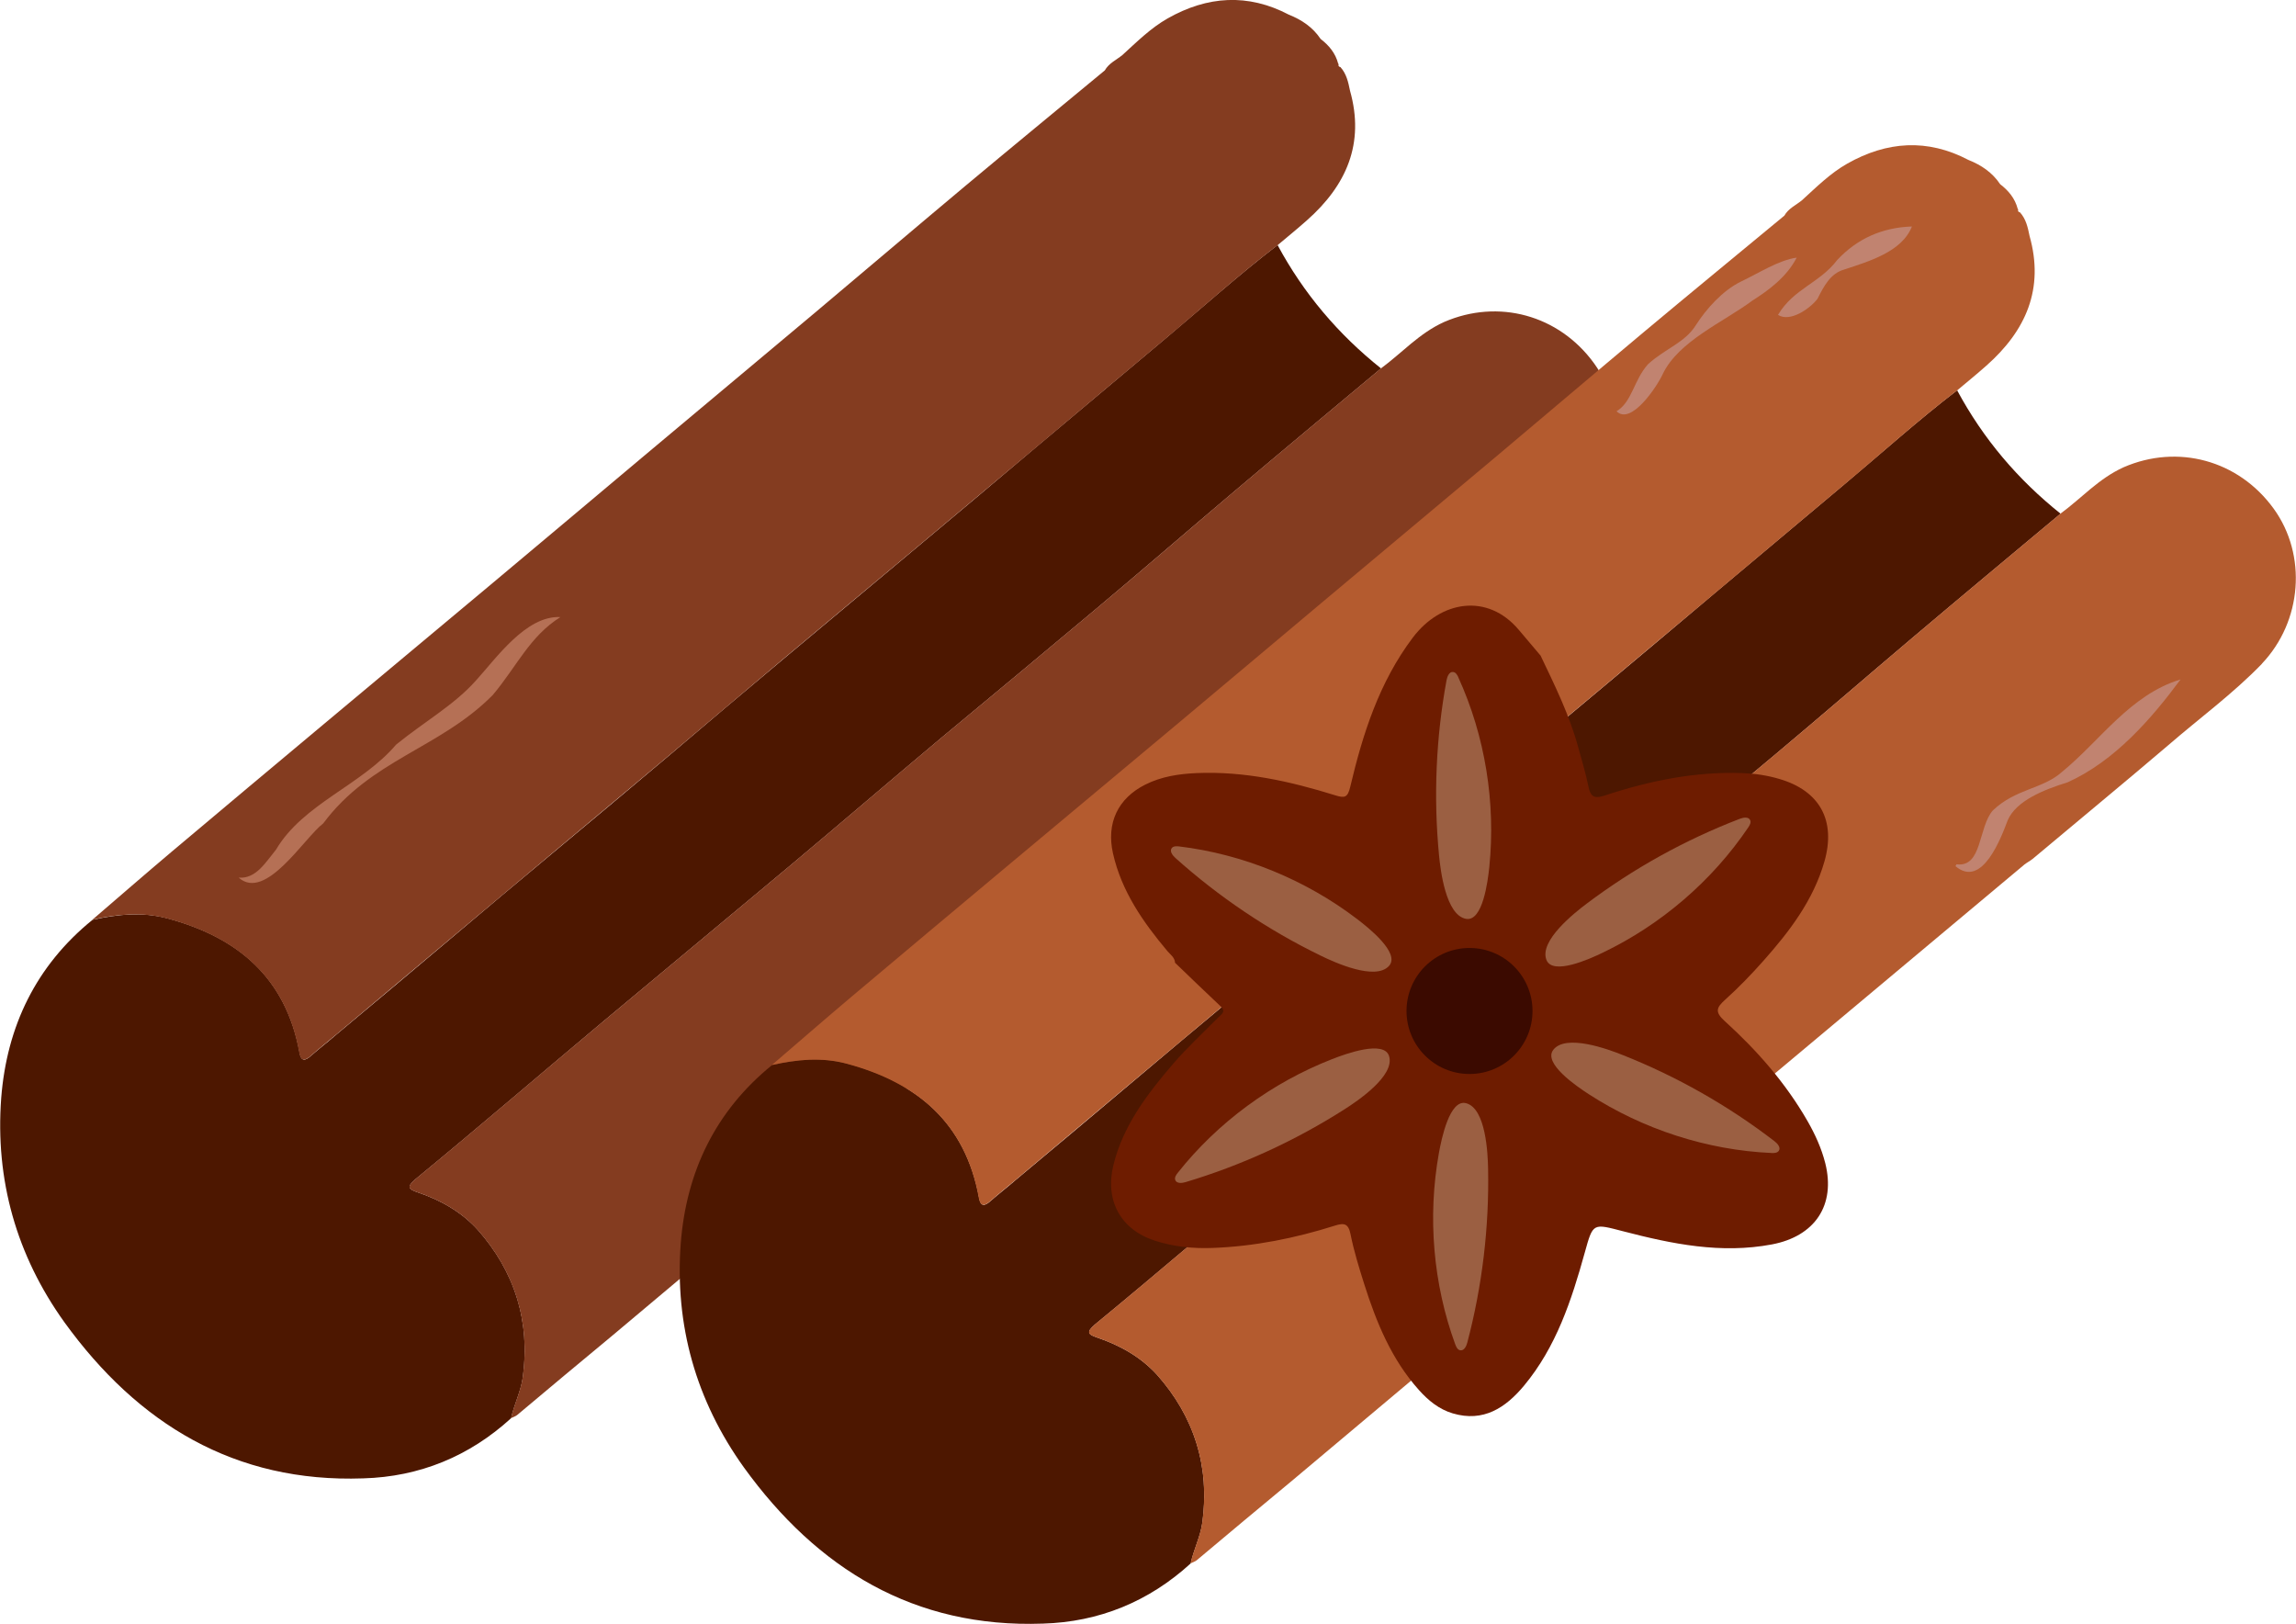
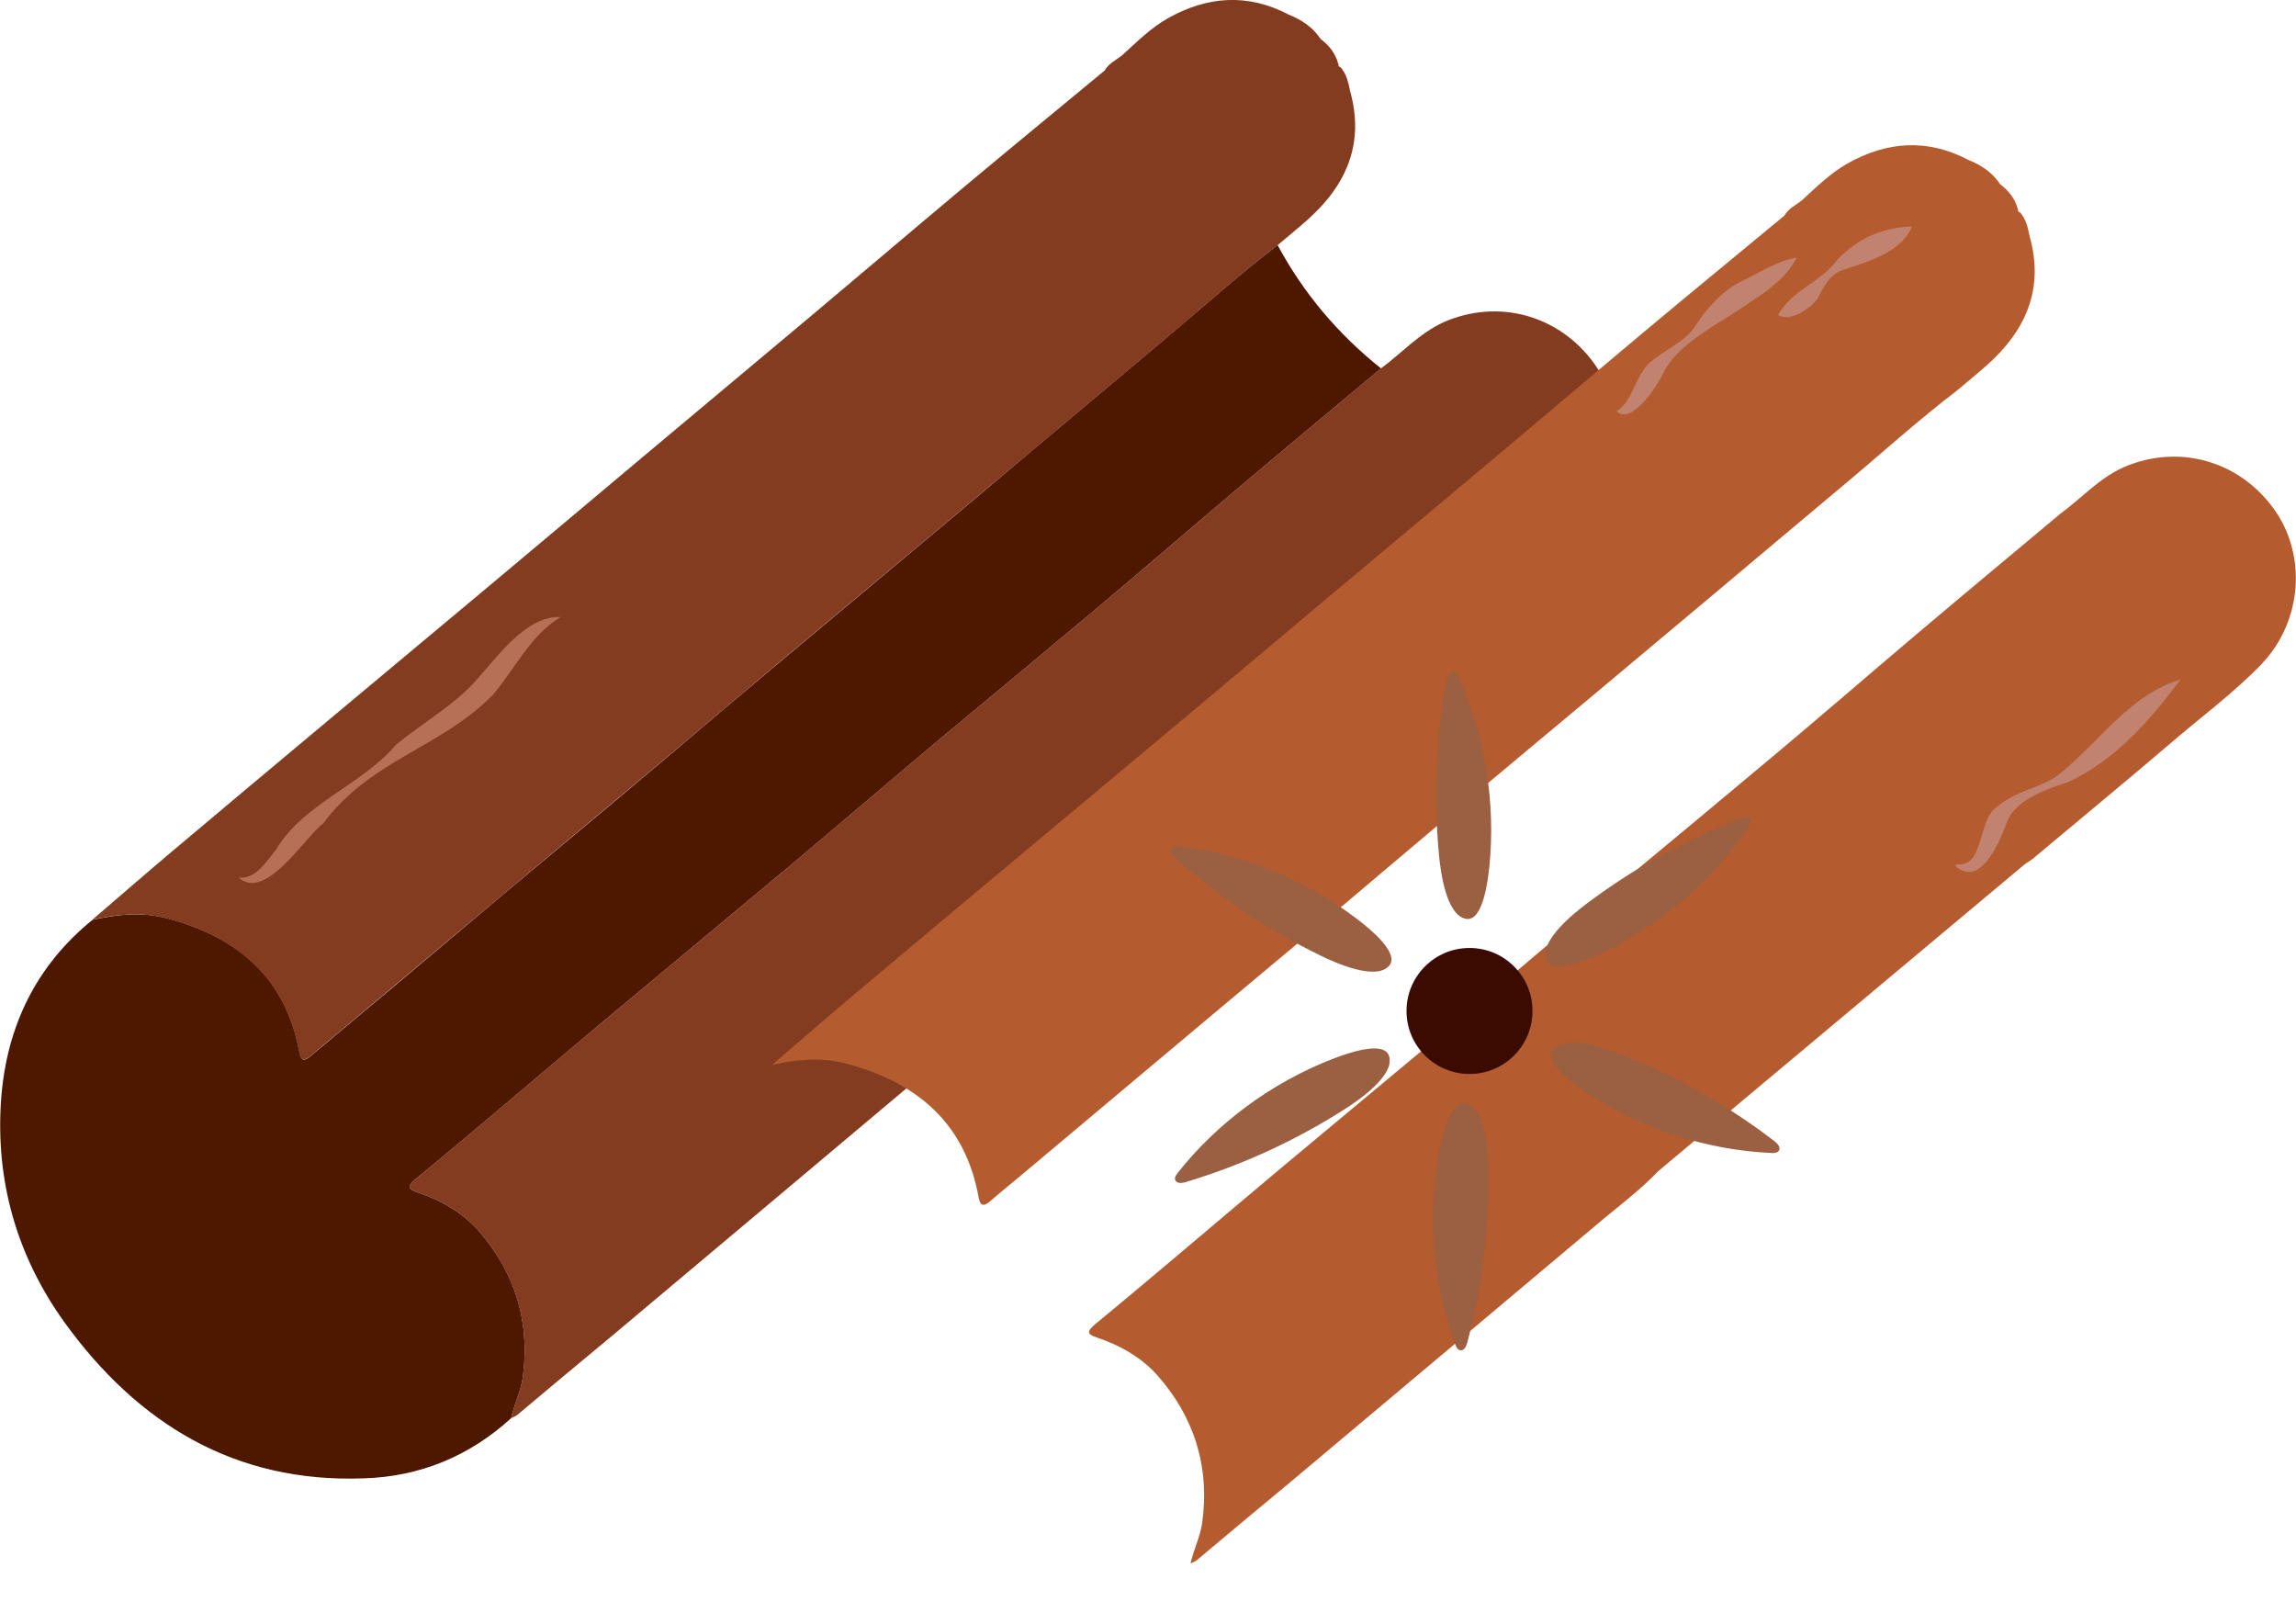
<svg xmlns="http://www.w3.org/2000/svg" id="a" data-name="Layer 1" viewBox="0 0 32 22.628">
  <g>
    <path d="m19.248,5.134c-.689.576-1.372,1.144-2.061,1.727-.647.547-1.287,1.102-1.94,1.649-.704.59-1.414,1.18-2.125,1.77-.704.59-1.407,1.194-2.111,1.784-.867.725-1.734,1.443-2.601,2.168-.874.732-1.741,1.478-2.623,2.203-.114.099-.1.135.028.178.32.107.611.27.839.519.519.583.739,1.279.633,2.061-.028.199-.121.377-.163.569-.583.533-1.279.817-2.061.839-1.791.064-3.142-.761-4.165-2.175-.668-.931-.967-1.983-.881-3.127.078-.995.483-1.841,1.272-2.481.348-.078.697-.114,1.045-.021.981.263,1.649.824,1.841,1.869.021.128.078.121.163.043.114-.1.235-.192.348-.291.547-.455,1.087-.91,1.635-1.372.455-.384.91-.768,1.372-1.151.54-.448,1.08-.903,1.613-1.351.533-.455,1.066-.903,1.599-1.35.618-.519,1.244-1.038,1.862-1.557.554-.462,1.102-.924,1.649-1.386.604-.505,1.208-1.016,1.812-1.521.526-.441,1.031-.896,1.578-1.315.363.675.846,1.244,1.443,1.72Z" style="fill: #4d1700;" />
    <path d="m22.056,7.224c-.405.419-.874.761-1.308,1.137-.625.533-1.265,1.059-1.891,1.585-.036.028-.078.05-.114.078l-5.103,4.272c-.263.277-.576.505-.867.753-.718.604-1.436,1.208-2.147,1.805-.697.583-1.393,1.173-2.09,1.756-.448.37-.888.739-1.329,1.109-.028.021-.057.028-.085.043.043-.192.135-.37.163-.569.107-.782-.114-1.478-.633-2.061-.227-.249-.519-.412-.839-.519-.128-.043-.142-.078-.028-.178.881-.725,1.748-1.471,2.623-2.203.867-.725,1.734-1.443,2.601-2.168.704-.59,1.407-1.194,2.111-1.784.711-.59,1.422-1.18,2.125-1.77.654-.547,1.294-1.102,1.94-1.649.689-.583,1.372-1.151,2.061-1.727.291-.213.533-.49.881-.647.753-.327,1.599-.1,2.09.576.469.647.398,1.571-.163,2.161Z" style="fill: #843c20;" />
    <path d="m18.815,1.261c-.024-.117-.049-.233-.133-.326-.022-.005-.033-.017-.025-.04 0-0-.007-.01-.007-.01-.038-.145-.128-.253-.244-.342-.109-.163-.263-.267-.442-.338-.573-.301-1.138-.261-1.689.051-.237.134-.432.329-.633.512-.084.068-.188.113-.244.213-.65.538-1.302,1.073-1.949,1.614-.698.584-1.391,1.174-2.088,1.76-.804.675-1.61,1.348-2.415,2.023-.692.581-1.383,1.163-2.076,1.743-.78.653-1.561,1.303-2.341,1.956-.714.597-1.427,1.194-2.138,1.793-.37.312-.735.63-1.103.946.346-.077.694-.111,1.042-.017.978.263,1.653.825,1.84,1.869.022.123.08.118.163.044.114-.101.234-.196.351-.294.544-.456,1.088-.913,1.632-1.37.458-.384.915-.768,1.373-1.152.539-.452,1.08-.902,1.619-1.355.533-.449,1.063-.901,1.597-1.349.62-.521,1.243-1.038,1.863-1.557.55-.46,1.099-.921,1.648-1.381.605-.508,1.209-1.017,1.815-1.524.524-.438,1.03-.897,1.573-1.312.137-.115.276-.228.41-.347.55-.486.81-1.07.601-1.809Z" style="fill: #843c20;" />
-     <path d="m28.719,7.158c-.689.576-1.372,1.144-2.061,1.727-.647.547-1.287,1.102-1.94,1.649-.704.59-1.414,1.18-2.125,1.77-.704.59-1.407,1.194-2.111,1.784-.867.725-1.734,1.443-2.601,2.168-.874.732-1.741,1.478-2.623,2.203-.114.099-.1.135.028.178.32.107.611.27.839.519.519.583.739,1.279.633,2.061-.028.199-.121.377-.163.569-.583.533-1.279.817-2.061.839-1.791.064-3.142-.761-4.165-2.175-.668-.931-.967-1.983-.881-3.127.078-.995.483-1.841,1.272-2.481.348-.078.697-.114,1.045-.021.981.263,1.649.824,1.841,1.869.021.128.078.121.163.043.114-.1.235-.192.348-.291.547-.455,1.087-.91,1.635-1.372.455-.384.91-.768,1.372-1.151.54-.448,1.08-.903,1.613-1.351.533-.455,1.066-.903,1.599-1.35.618-.519,1.244-1.038,1.862-1.557.554-.462,1.102-.924,1.649-1.386.604-.505,1.208-1.016,1.812-1.521.526-.441,1.031-.896,1.578-1.315.363.675.846,1.244,1.443,1.72Z" style="fill: #4d1700;" />
+     <path d="m28.719,7.158Z" style="fill: #4d1700;" />
    <path d="m31.527,9.248c-.405.419-.874.761-1.308,1.137-.625.533-1.265,1.059-1.891,1.585-.036.028-.078.05-.114.078l-5.103,4.272c-.263.277-.576.505-.867.753-.718.604-1.436,1.208-2.147,1.805-.697.583-1.393,1.173-2.09,1.756-.448.37-.888.739-1.329,1.109-.028.021-.057.028-.085.043.043-.192.135-.37.163-.569.107-.782-.114-1.478-.633-2.061-.227-.249-.519-.412-.839-.519-.128-.043-.142-.078-.028-.178.881-.725,1.748-1.471,2.623-2.203.867-.725,1.734-1.443,2.601-2.168.704-.59,1.407-1.194,2.111-1.784.711-.59,1.422-1.18,2.125-1.77.654-.547,1.294-1.102,1.94-1.649.689-.583,1.372-1.151,2.061-1.727.291-.213.533-.49.881-.647.753-.327,1.599-.1,2.09.576.469.647.398,1.571-.163,2.161Z" style="fill: #b45b2f;" />
    <path d="m28.286,3.285c-.024-.117-.049-.233-.133-.326-.022-.005-.033-.017-.025-.04 0-0-.007-.01-.007-.01-.038-.145-.128-.253-.244-.342-.109-.163-.263-.267-.442-.338-.573-.301-1.138-.261-1.689.051-.237.134-.432.329-.633.512-.084.068-.188.113-.244.213-.65.538-1.302,1.073-1.949,1.614-.698.584-1.391,1.174-2.088,1.76-.804.675-1.61,1.348-2.415,2.023-.692.581-1.383,1.163-2.076,1.743-.78.653-1.561,1.303-2.341,1.956-.714.597-1.427,1.194-2.138,1.793-.37.312-.735.63-1.103.946.346-.077.694-.111,1.042-.017.978.263,1.653.825,1.84,1.869.022.123.08.118.163.044.114-.101.234-.196.351-.294.544-.456,1.088-.913,1.632-1.37.458-.384.915-.768,1.373-1.152.539-.452,1.08-.902,1.619-1.355.533-.449,1.063-.901,1.597-1.349.62-.521,1.243-1.038,1.863-1.557.55-.46,1.099-.921,1.648-1.381.605-.508,1.209-1.017,1.815-1.524.524-.438,1.03-.897,1.573-1.312.137-.115.276-.228.41-.347.55-.486.81-1.07.601-1.809Z" style="fill: #b45b2f;" />
-     <path d="m21.474,9.141c.197.413.4.824.521,1.268.049.18.104.358.141.54.029.144.071.189.231.136.622-.205,1.259-.336,1.919-.312.174.006.345.032.511.081.567.165.794.58.63,1.153-.155.539-.486.972-.85,1.382-.168.189-.344.372-.532.541-.122.11-.149.17-.008.298.45.408.85.863,1.155,1.394.106.185.194.378.247.586.148.588-.146,1.02-.744,1.133-.709.134-1.39-.006-2.068-.182-.429-.111-.423-.124-.54.297-.184.663-.398,1.315-.847,1.854-.255.306-.565.513-.994.385-.191-.057-.34-.18-.47-.325-.382-.426-.593-.942-.763-1.478-.072-.228-.143-.458-.19-.692-.03-.151-.089-.162-.218-.121-.554.175-1.12.289-1.702.311-.275.011-.546-.017-.807-.101-.479-.155-.699-.562-.578-1.054.136-.554.474-.993.834-1.413.195-.227.417-.43.627-.644.045-.045.114-.08.031-.157-.213-.199-.422-.403-.633-.605-.004-.075-.065-.113-.107-.163-.34-.405-.639-.833-.758-1.361-.095-.422.068-.767.451-.959.225-.113.468-.149.713-.16.665-.029,1.305.114,1.935.31.129.04.172.034.208-.12.175-.739.403-1.456.871-2.077.391-.519,1.043-.624,1.477-.11.102.121.205.242.307.363Z" style="fill: #6e1c00;" />
    <circle cx="20.481" cy="14.088" r=".878" style="fill: #3b0a00;" />
    <path d="m20.283,18.735c.013.035.031.074.068.081.053.01.086-.055.099-.106.208-.789.306-1.607.29-2.424-.004-.208-.03-.841-.307-.913-.229-.06-.343.497-.379.697-.159.886-.081,1.821.229,2.666Z" style="fill: #9b5f42;" />
    <path d="m16.414,16.344c-.023.029-.047.065-.034.1.019.05.091.045.143.029.782-.234,1.531-.578,2.219-1.017.175-.112.702-.464.618-.739-.069-.227-.603-.033-.792.041-.839.327-1.596.881-2.154,1.586Z" style="fill: #9b5f42;" />
    <path d="m16.434,11.795c-.037-.004-.08-.006-.103.023-.033.042.01.101.05.137.608.545,1.292,1.005,2.026,1.362.187.091.762.356.953.142.158-.177-.286-.531-.448-.654-.716-.545-1.584-.902-2.477-1.01Z" style="fill: #9b5f42;" />
    <path d="m20.326,9.439c-.015-.034-.037-.071-.074-.075-.053-.006-.081.061-.091.114-.148.803-.183,1.626-.105,2.439.02.207.094.836.376.887.233.042.304-.522.325-.723.091-.895-.058-1.822-.431-2.64Z" style="fill: #9b5f42;" />
    <path d="m24.366,11.53c.021-.031.042-.069.026-.102-.023-.049-.094-.037-.144-.018-.762.293-1.483.692-2.135,1.183-.166.125-.664.516-.56.783.086.221.604-.013.786-.101.811-.389,1.524-1,2.027-1.745Z" style="fill: #9b5f42;" />
    <path d="m24.691,16.067c.037.002.08-0.0.101-.031.03-.045-.017-.1-.06-.133-.647-.497-1.364-.904-2.123-1.204-.193-.077-.787-.297-.961-.069-.144.188.326.508.496.618.756.489,1.648.779,2.547.819Z" style="fill: #9b5f42;" />
  </g>
  <path d="m3.33,12.23c.238.017.37-.211.516-.389.38-.643,1.19-.896,1.675-1.465.392-.319.814-.555,1.113-.894.28-.306.697-.908,1.177-.883-.429.268-.61.691-.944,1.087-.737.744-1.699.898-2.362,1.788-.268.204-.8,1.086-1.176.758h0Z" style="fill: #b57055;" />
  <path d="m22.53,5.731c.218-.131.237-.429.439-.656.249-.225.514-.297.67-.549.14-.219.371-.479.623-.601.25-.119.528-.3.779-.335-.139.269-.39.455-.618.599-.398.297-1.032.565-1.25,1.026-.079.172-.442.719-.644.515h0Z" style="fill: #c18370;" />
  <path d="m24.781,4.387c.218-.366.581-.442.824-.763.279-.3.63-.454,1.042-.468-.139.355-.605.487-.944.6-.19.053-.282.229-.372.408-.102.134-.381.332-.55.224h0Z" style="fill: #c18370;" />
  <path d="m27.269,12.044c.36.046.3-.513.505-.75.321-.306.696-.297.964-.537.534-.436.949-1.076,1.653-1.289-.399.539-.911,1.134-1.573,1.433-.335.104-.716.257-.835.527-.091.239-.355.96-.729.642 0-0.0.015-.026.015-.026h0Z" style="fill: #c18370;" />
</svg>